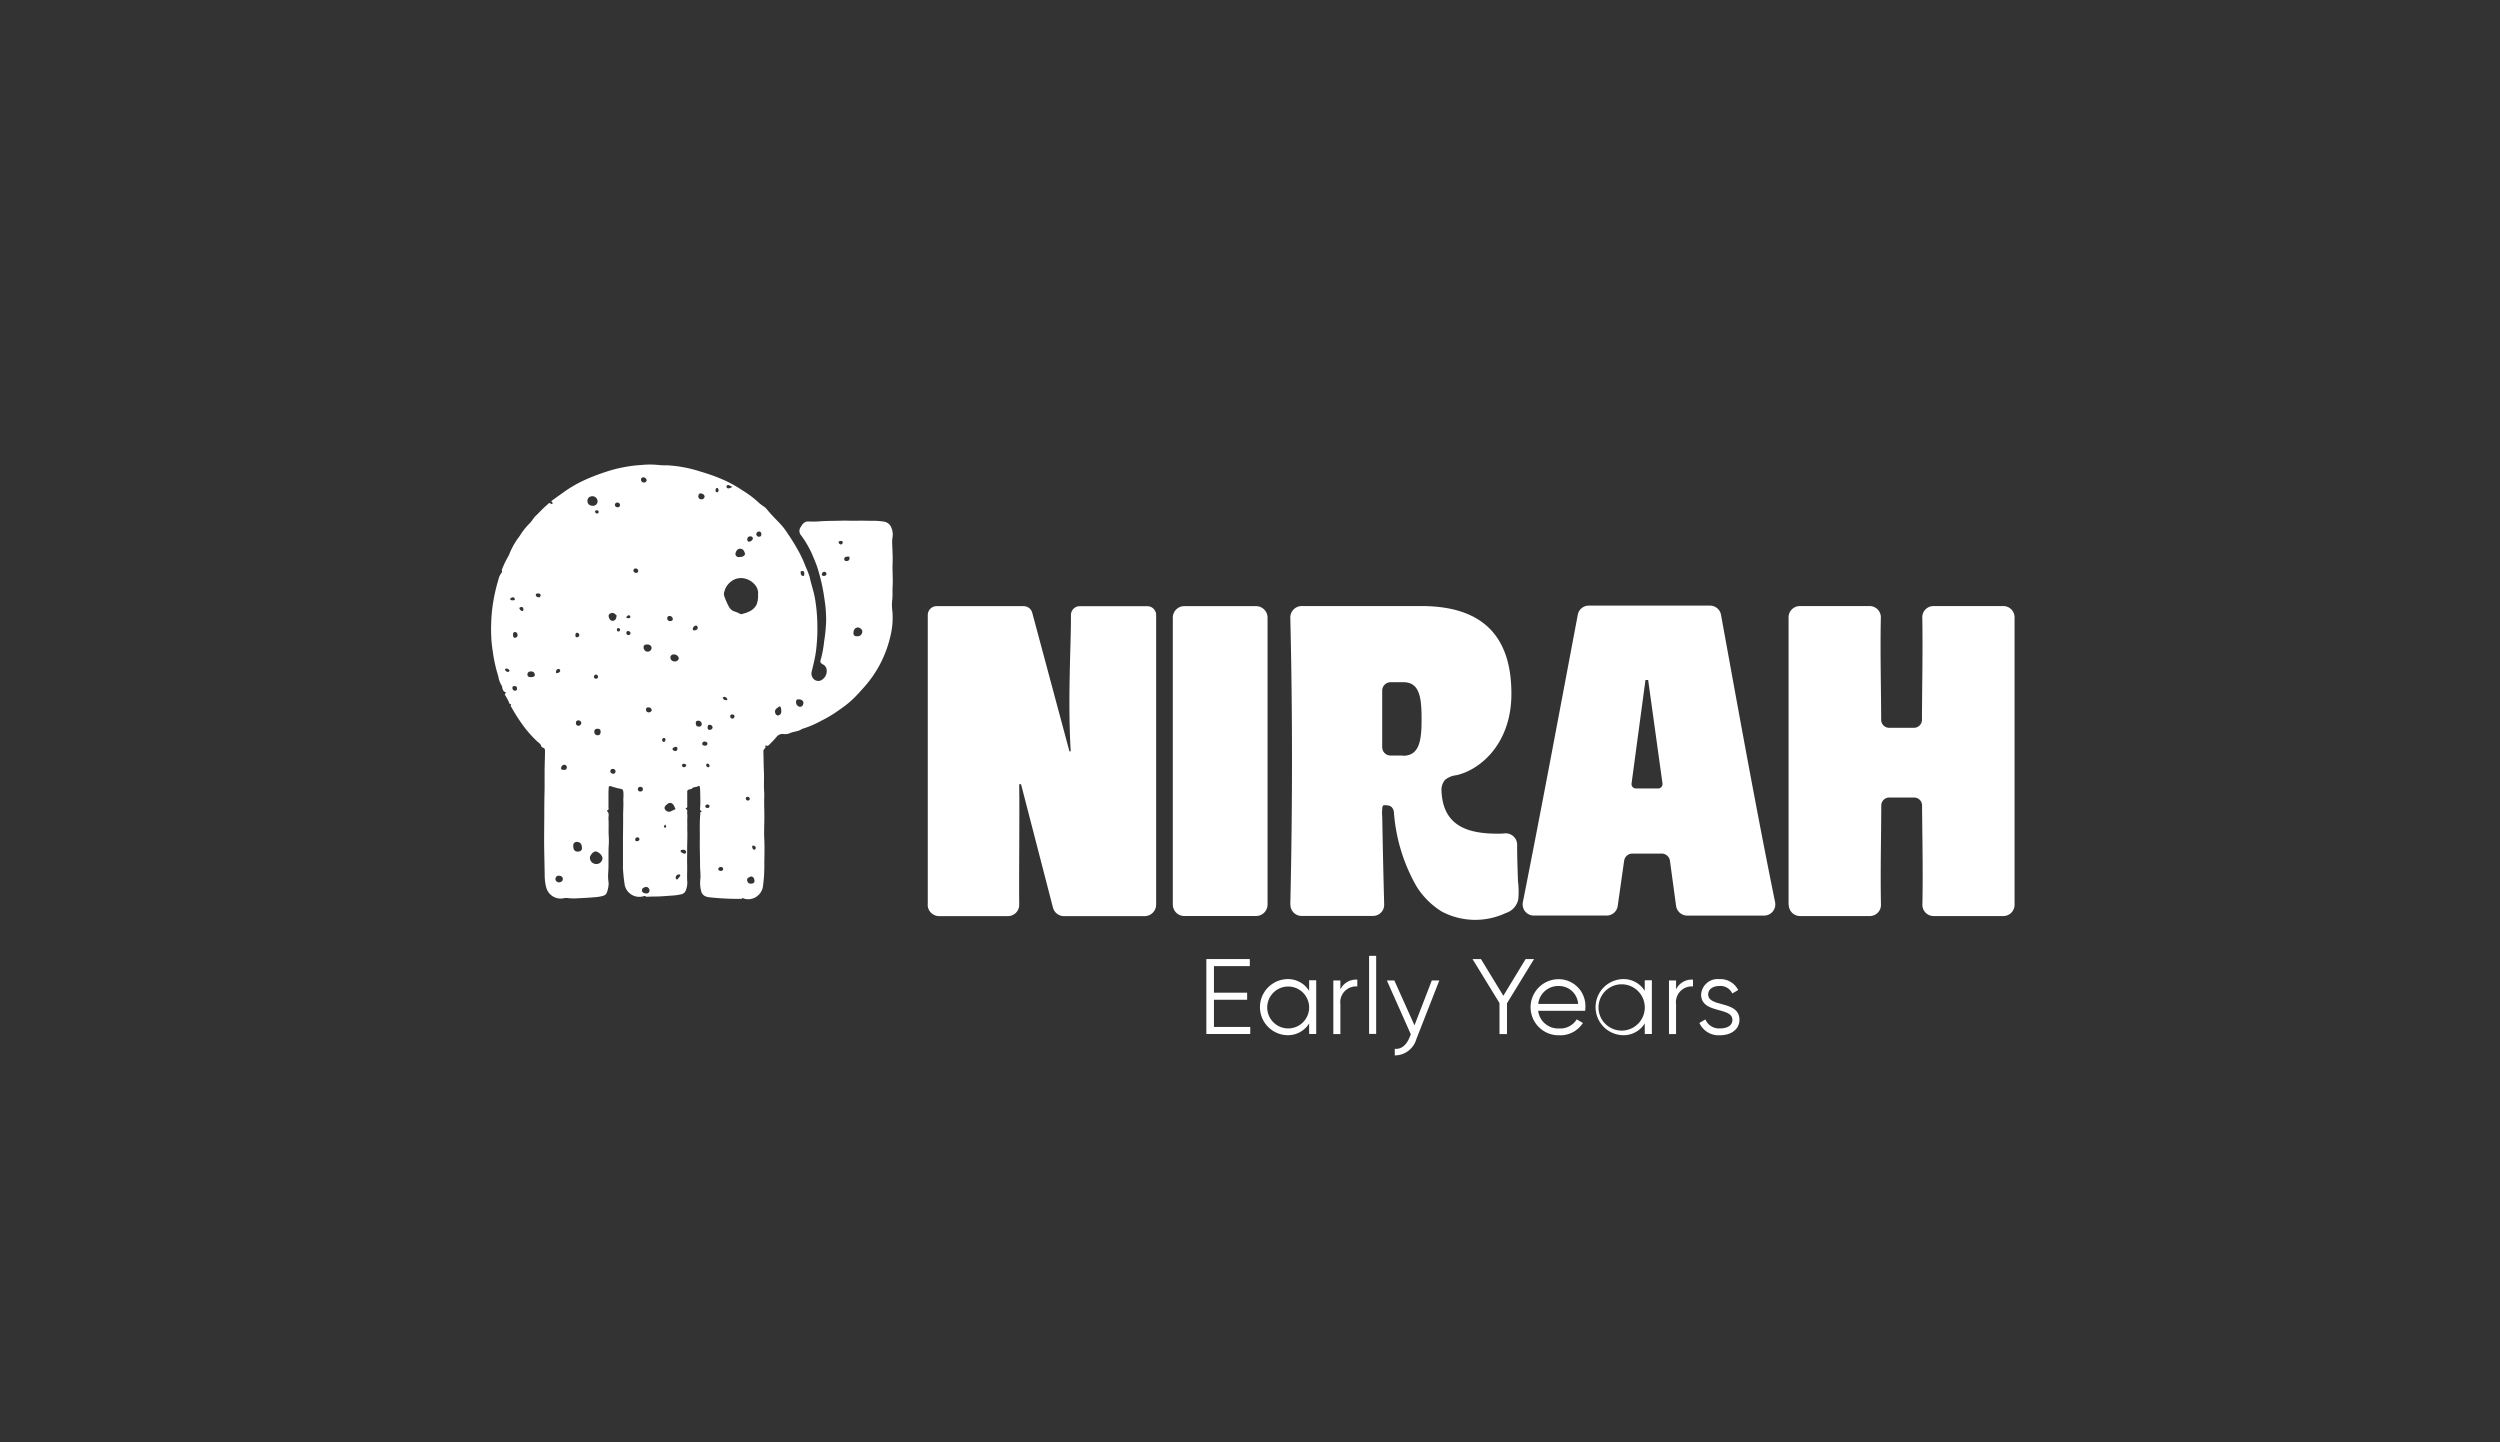
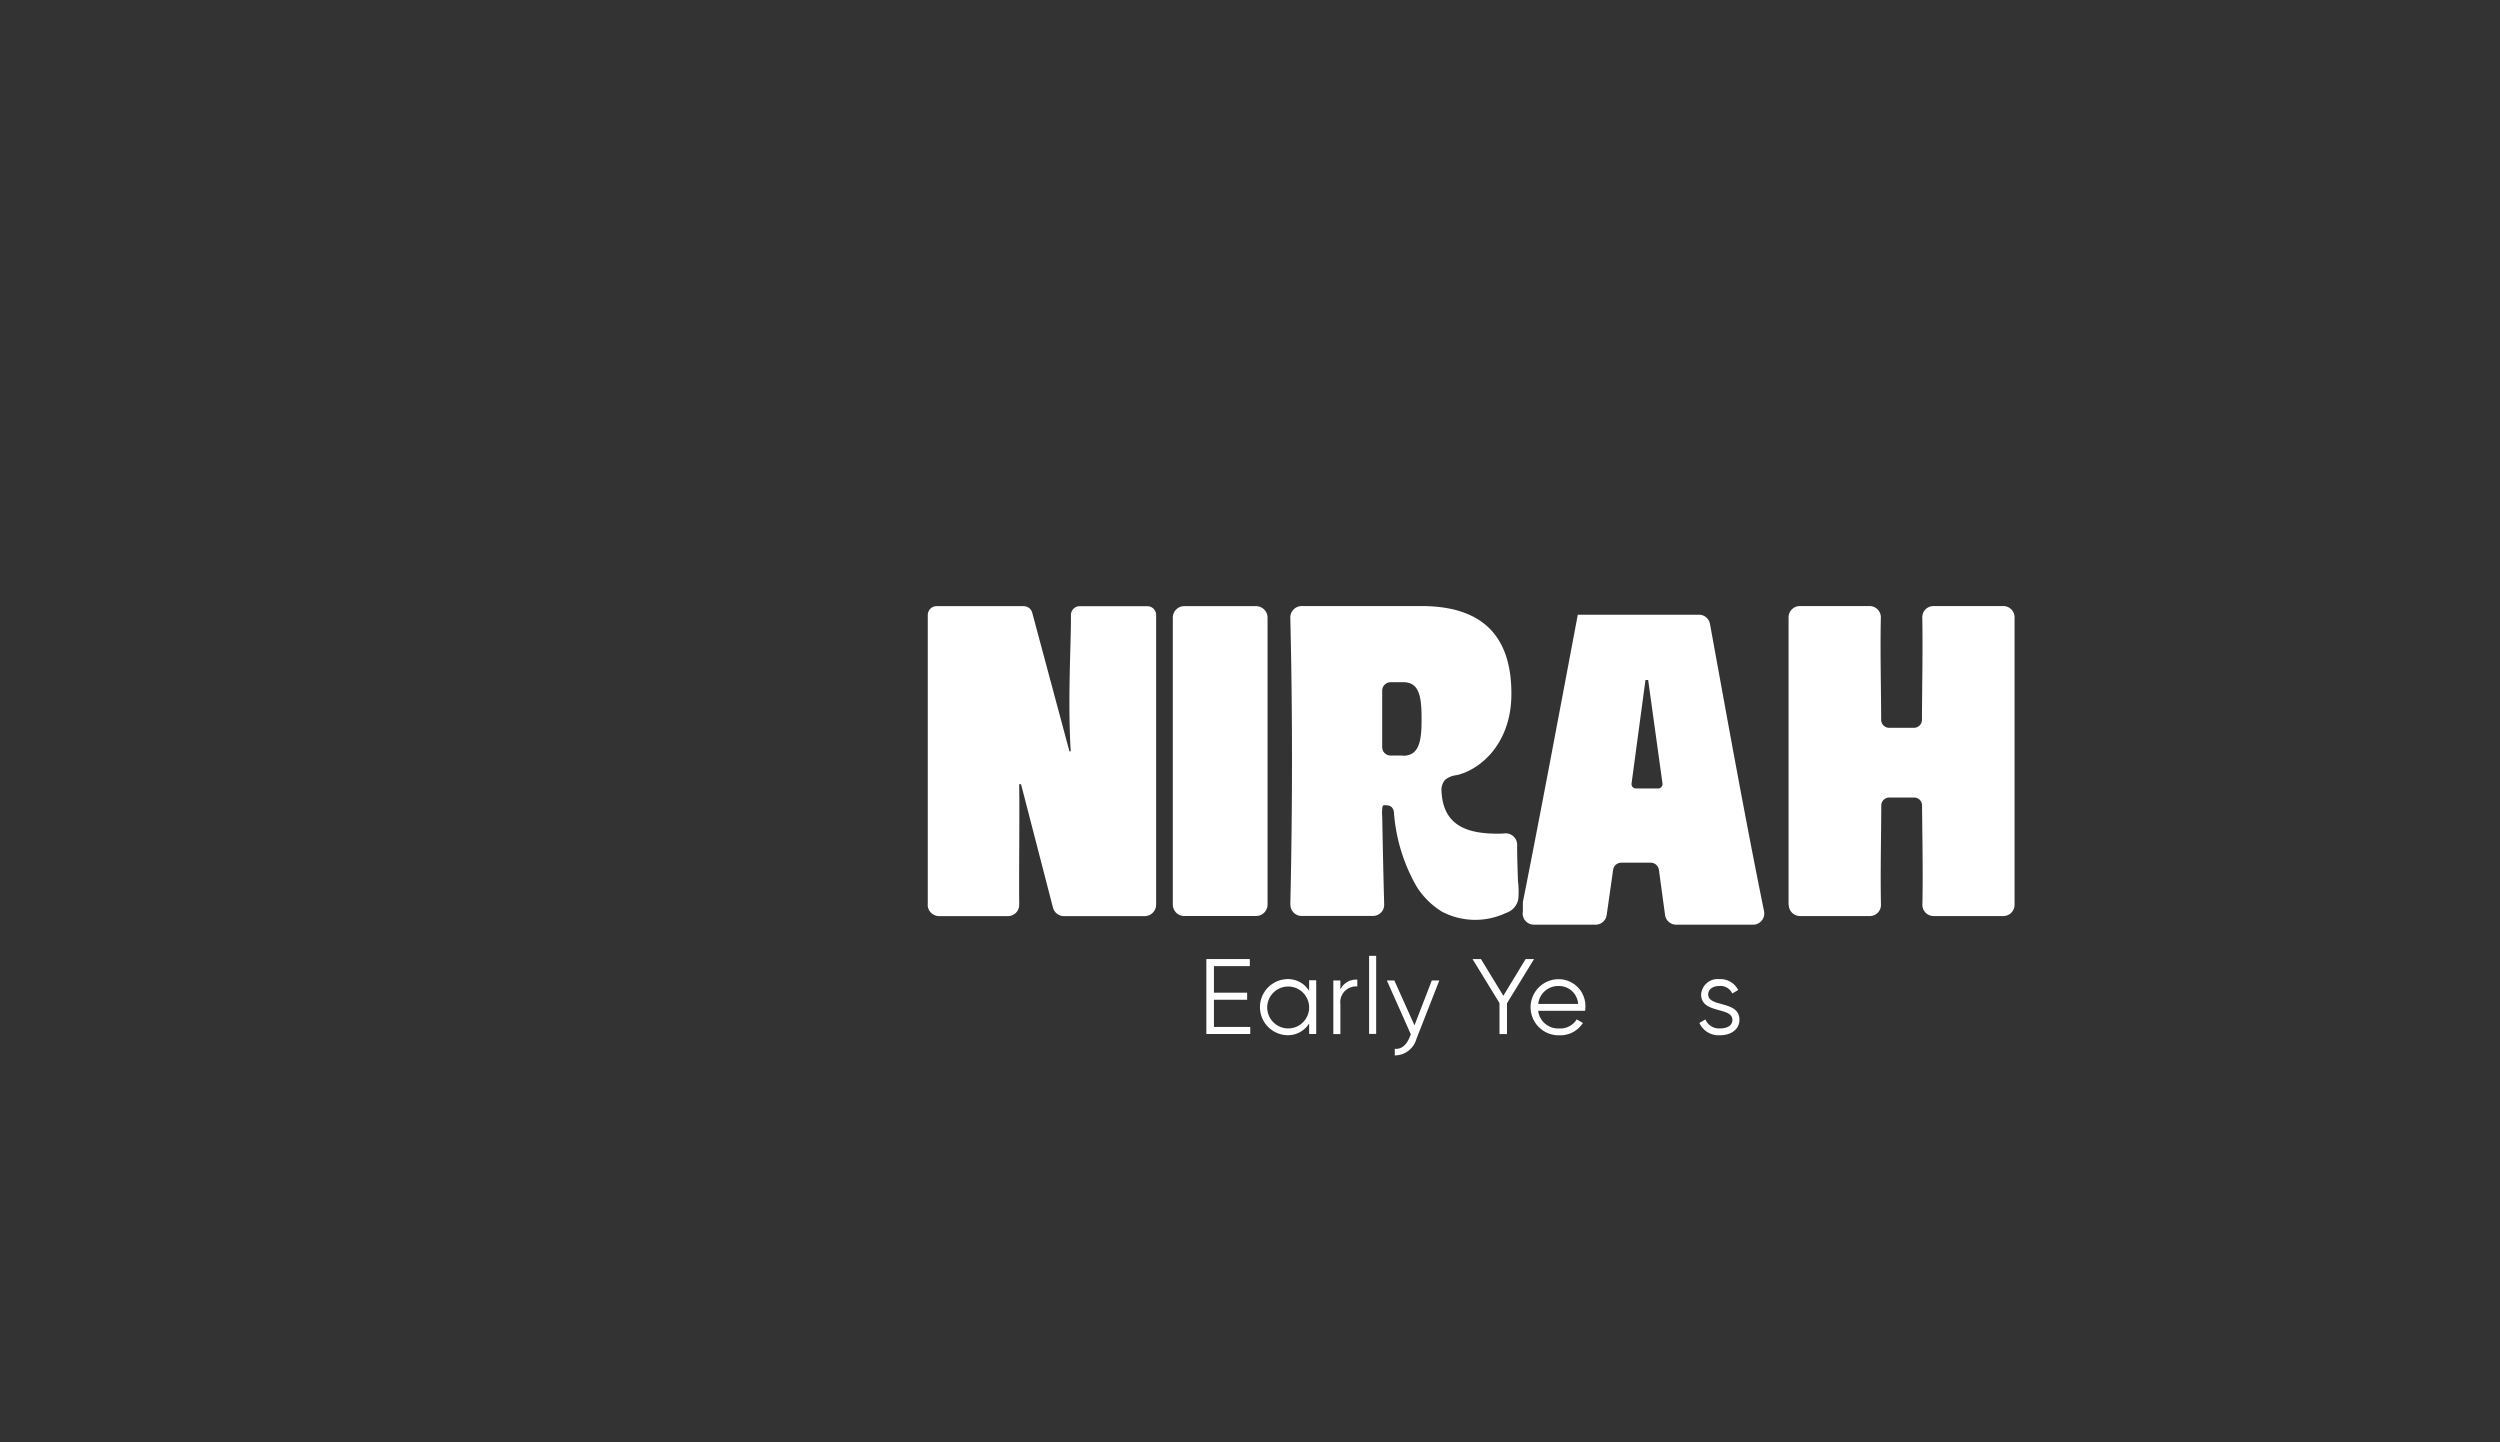
<svg xmlns="http://www.w3.org/2000/svg" width="260" height="150" viewBox="0 0 260 150">
  <rect x="0" y="0" width="260" height="150" fill="#333333" stroke="none" />
  <defs>
    <clipPath id="clip-path">
      <rect id="Rectangle_219" data-name="Rectangle 219" width="260" height="150" transform="translate(1244 4761)" fill="#fff" />
    </clipPath>
    <clipPath id="clip-path-2">
      <rect id="Rectangle_289" data-name="Rectangle 289" width="158.445" height="61.45" fill="#fff" />
    </clipPath>
  </defs>
  <g id="Mask_Group_23" data-name="Mask Group 23" transform="translate(-1244 -4761)" clip-path="url(#clip-path)">
    <g id="Group_328" data-name="Group 328" transform="translate(1295.072 4809.313)">
      <g id="Group_327" data-name="Group 327" transform="translate(0 0)" clip-path="url(#clip-path-2)">
        <path id="Path_892" data-name="Path 892" d="M41.446,44.484V14.363a.922.922,0,0,1,.919-.924h9.053a.93.93,0,0,1,.891.679L56.178,28.54h.134c-.329-5.467.045-11.124.022-14.175a.922.922,0,0,1,.919-.924h7.018a.924.924,0,0,1,.925.919V44.484A1.2,1.2,0,0,1,64,45.675H55.61a1.181,1.181,0,0,1-1.147-.891L51.145,31.956h-.19c.045,3.318-.033,8.729,0,12.539a1.174,1.174,0,0,1-1.167,1.18H42.626a1.193,1.193,0,0,1-1.191-1.191Z" transform="translate(3.971 1.288)" fill="#fff" />
        <path id="Path_893" data-name="Path 893" d="M64.7,44.473V14.63a1.192,1.192,0,0,1,1.19-1.191h7.471a1.193,1.193,0,0,1,1.191,1.191V44.473a1.193,1.193,0,0,1-1.191,1.191H65.891a1.192,1.192,0,0,1-1.19-1.191" transform="translate(6.201 1.288)" fill="#fff" />
        <path id="Path_894" data-name="Path 894" d="M75.851,44.474q.35-15.249,0-29.831a1.192,1.192,0,0,1,1.168-1.214H89.458c6.258,0,9.387,2.995,9.387,9.12,0,5.29-3.34,7.961-5.735,8.474a2.162,2.162,0,0,0-1.18.5,1.6,1.6,0,0,0-.356,1.113c.145,3.726,2.806,4.466,5.846,4.466a5.661,5.661,0,0,0,.746-.033,1.192,1.192,0,0,1,1.274,1.106q0,.043,0,.085c0,1.258.045,2.52.089,3.775a8.751,8.751,0,0,1,.033,1.871,1.877,1.877,0,0,1-1.3,1.448A7.451,7.451,0,0,1,91.6,45.2a8.2,8.2,0,0,1-2.583-2.55,18.093,18.093,0,0,1-2.383-7.683.937.937,0,0,0-.219-.6.594.594,0,0,0-.356-.19,1.417,1.417,0,0,0-.39-.033.21.21,0,0,0-.233.134,5.109,5.109,0,0,0-.022,1.135c.033,2.093.11,5.713.2,9.064a1.163,1.163,0,0,1-1.143,1.18H77.02a1.165,1.165,0,0,1-1.158-1.171v-.02ZM87.565,29c1.659,0,1.937-1.47,1.937-3.685v-.19c0-2.261-.233-3.775-1.893-3.775H86.284a.876.876,0,0,0-.877.877V28.1a.876.876,0,0,0,.877.877h1.281Z" transform="translate(7.269 1.287)" fill="#fff" />
-         <path id="Path_895" data-name="Path 895" d="M97.926,44.222c1.993-10.043,3.852-20.054,5.711-29.887a1.159,1.159,0,0,1,1.147-.947h12.6a1.16,1.16,0,0,1,1.147.958c1.782,9.765,3.576,19.809,5.623,29.876a1.167,1.167,0,0,1-.906,1.379,1.142,1.142,0,0,1-.228.024h-8.005a1.173,1.173,0,0,1-1.157-1.014l-.638-4.688a.865.865,0,0,0-.856-.746h-3.051a.864.864,0,0,0-.857.746l-.668,4.7a1.164,1.164,0,0,1-1.158,1H99.071a1.165,1.165,0,0,1-1.169-1.16,1.1,1.1,0,0,1,.023-.231ZM112,32.406a.457.457,0,0,0,.447-.466c0-.015,0-.031,0-.046l-1.493-10.768h-.279l-1.448,10.768a.456.456,0,0,0,.4.508.34.34,0,0,0,.047,0H112Z" transform="translate(9.382 1.283)" fill="#fff" />
+         <path id="Path_895" data-name="Path 895" d="M97.926,44.222c1.993-10.043,3.852-20.054,5.711-29.887h12.6a1.16,1.16,0,0,1,1.147.958c1.782,9.765,3.576,19.809,5.623,29.876a1.167,1.167,0,0,1-.906,1.379,1.142,1.142,0,0,1-.228.024h-8.005a1.173,1.173,0,0,1-1.157-1.014l-.638-4.688a.865.865,0,0,0-.856-.746h-3.051a.864.864,0,0,0-.857.746l-.668,4.7a1.164,1.164,0,0,1-1.158,1H99.071a1.165,1.165,0,0,1-1.169-1.16,1.1,1.1,0,0,1,.023-.231ZM112,32.406a.457.457,0,0,0,.447-.466c0-.015,0-.031,0-.046l-1.493-10.768h-.279l-1.448,10.768a.456.456,0,0,0,.4.508.34.34,0,0,0,.047,0H112Z" transform="translate(9.382 1.283)" fill="#fff" />
        <path id="Path_896" data-name="Path 896" d="M123.138,44.5V14.6a1.17,1.17,0,0,1,1.169-1.169h7.26a1.167,1.167,0,0,1,1.169,1.165v.026c-.078,3.43.022,7.171.033,10.645a.831.831,0,0,0,.835.824h2.572a.831.831,0,0,0,.835-.824c.011-3.474.1-7.216.033-10.645a1.168,1.168,0,0,1,1.143-1.191h7.286a1.17,1.17,0,0,1,1.169,1.169V44.5a1.17,1.17,0,0,1-1.169,1.169h-7.26a1.165,1.165,0,0,1-1.158-1.171v-.02c.078-3.5-.011-6.915-.033-10.311a.825.825,0,0,0-.826-.824h-2.581a.831.831,0,0,0-.835.824c-.011,3.4-.1,6.826-.033,10.311a1.158,1.158,0,0,1-1.125,1.191h-7.293A1.17,1.17,0,0,1,123.16,44.5Z" transform="translate(11.801 1.287)" fill="#fff" />
-         <path id="Path_897" data-name="Path 897" d="M13.717,41.832V39.162c0-.87.025-1.753.015-2.62,0-.569.052-1.13.018-1.7a5.15,5.15,0,0,0,.008-.812c-.033-.159-.075-.267-.259-.3a7.349,7.349,0,0,1-1.038-.276c-.135-.05-.22,0-.226.15-.01.184-.025.368-.025.548v1.463c0,.117.075.285-.117.343a.063.063,0,0,0-.033.081l.008.011c.266.235.116.536.142.8.041.628-.016,1.263.033,1.891a7.883,7.883,0,0,1-.015,1c-.042.98.025,1.951-.059,2.929a4.948,4.948,0,0,0,.059.854,2.768,2.768,0,0,1-.194,1c-.067.226-.31.318-.527.368a5.112,5.112,0,0,1-.876.117c-.519.042-1.029.076-1.548.092a4.9,4.9,0,0,1-1.1-.016,1.433,1.433,0,0,0-.469.025,1.544,1.544,0,0,1-1.8-1.231L5.7,43.859A5.759,5.759,0,0,1,5.575,42.6c-.016-1.088-.05-2.176-.058-3.264,0-.877.009-1.766.016-2.645,0-.527,0-1.054.009-1.59,0-.451.016-.913.025-1.364V31.8c.009-.658.034-1.306.042-1.958,0-.175,0-.343-.219-.4a.319.319,0,0,1-.184-.175c-.058-.226-.243-.329-.393-.46a11.907,11.907,0,0,1-1.406-1.565,18,18,0,0,1-1.272-1.973c-.042-.076-.117-.159-.083-.235.05-.117.015-.117-.076-.126-.05,0-.076-.067-.083-.11a5.939,5.939,0,0,0-.4-.767c-.042-.076-.126-.168.025-.243.067-.034,0-.092-.034-.11-.235-.092-.276-.3-.33-.5-.008-.034.01-.083,0-.11a2.55,2.55,0,0,1-.4-1.029A15.715,15.715,0,0,1,.171,19.4a13.13,13.13,0,0,1-.149-1.39c-.018-.485-.034-.98-.01-1.465a16.645,16.645,0,0,1,.159-1.925,18.233,18.233,0,0,1,.6-2.678,1.723,1.723,0,0,1,.329-.7c.1-.11-.025-.219.042-.352a9.421,9.421,0,0,1,.711-1.456A7.519,7.519,0,0,1,2.97,7.44,6.97,6.97,0,0,1,3.991,6.133c.243-.226.4-.561.656-.8C5.042,4.961,5.4,4.551,5.82,4.2c.11-.1.226-.3.427-.11.034.034.092.016.134-.025a.075.075,0,0,0-.018-.126c-.174-.117-.041-.184.042-.243.4-.293.822-.586,1.223-.877A13.29,13.29,0,0,1,9.579,1.68,20.5,20.5,0,0,1,11.788.81,14.655,14.655,0,0,1,15.662.043a8.682,8.682,0,0,1,1.809.009,6.323,6.323,0,0,0,.8.025,13.448,13.448,0,0,1,3.45.636c.656.193,1.314.41,1.957.67A13.1,13.1,0,0,1,26.166,2.7,10.53,10.53,0,0,1,27.9,4.02a5.009,5.009,0,0,0,.478.352,1.568,1.568,0,0,1,.3.276c.4.5.853.954,1.3,1.415A6.756,6.756,0,0,1,30.862,7.2a19.005,19.005,0,0,1,1.021,1.644,11.574,11.574,0,0,1,.828,1.766,9.814,9.814,0,0,1,.419,1.063c.144.745.419,1.465.548,2.218a17.278,17.278,0,0,1,.251,2.645c.009.536.016,1.072-.024,1.615-.034.519-.076,1.029-.159,1.548-.1.636-.268,1.256-.411,1.875a.791.791,0,0,0,.335.828.688.688,0,0,0,.822-.076,1.072,1.072,0,0,0,.41-.971.686.686,0,0,0-.377-.561c-.261-.15-.33-.243-.242-.5a10.894,10.894,0,0,0,.351-1.875,16.616,16.616,0,0,0,.209-2.058,12.849,12.849,0,0,0-.149-2.209,19.826,19.826,0,0,0-.768-3.474c-.158-.469-.358-.921-.548-1.373a10.557,10.557,0,0,0-.962-1.7c-.05-.083-.116-.159-.175-.243a.692.692,0,0,1,0-.913,1.356,1.356,0,0,1,.242-.335.7.7,0,0,1,.548-.193A9.434,9.434,0,0,0,34.4,5.888c.419-.016.845-.034,1.263-.034.468,0,.936-.034,1.415-.016.777.016,1.556-.016,2.335.016a7.543,7.543,0,0,1,1.507.092,1,1,0,0,1,.735.686,1.8,1.8,0,0,1,.083,1.013,3.356,3.356,0,0,0-.016.7c.016.636.067,1.281.035,1.917-.035.828.057,1.657,0,2.478-.026.469.024.929-.043,1.4a4.712,4.712,0,0,0,.025,1.139,8.047,8.047,0,0,1-.193,2.5,11.969,11.969,0,0,1-2.671,5.282c-.393.438-.786.888-1.213,1.3a10.633,10.633,0,0,1-1.357,1.088,13.161,13.161,0,0,1-1.949,1.189,10.547,10.547,0,0,1-2.026.862c-.393.293-.9.243-1.322.469a1.329,1.329,0,0,1-.628.05.8.8,0,0,0-.7.318,9.592,9.592,0,0,1-.686.729c-.1.1-.185.251-.378.159-.058-.025-.116.034-.1.067.077.159-.042.219-.125.318a.43.43,0,0,0-.068.318c.018.678.018,1.356.052,2.034S28.351,33.327,28.4,34c.026.343,0,.686,0,1.029,0,.686.034,1.381.016,2.068-.009.636-.033,1.281,0,1.908.034.778.018,1.557,0,2.326a16.171,16.171,0,0,1-.142,2.553,1.577,1.577,0,0,1-.658,1.047,1.511,1.511,0,0,1-1.314.209c-.093-.025-.144-.117-.227.016-.016.025-.117.009-.175.009-.678.016-1.356-.016-2.025-.058-.384-.025-.767-.058-1.145-.1a1.309,1.309,0,0,1-.528-.15.773.773,0,0,1-.358-.519,3.325,3.325,0,0,1-.068-1.315,9.942,9.942,0,0,0-.042-1.113c.009-.986-.042-1.972-.025-2.959.009-.877-.033-1.753.052-2.637,0-.083-.035-.159.091-.193.058-.009.042-.1,0-.117a.162.162,0,0,1-.117-.2c.026-.343.034-.686.026-1.021-.01-.4,0-.812-.043-1.214-.016-.15-.117-.175-.2-.117-.2.134-.494.042-.658.276-.016.025-.066.016-.1.025-.359.083-.359.083-.359.438v1.231c0,.11.052.26-.126.31-.034.009-.05.083-.034.092.268.083.117.318.159.477a2.832,2.832,0,0,1,0,.594c0,.2.009.393.009.594s-.009.393,0,.594c.025.678-.024,1.356-.016,2.043,0,.494-.015.986,0,1.482.016.619-.034,1.231.016,1.863a2.2,2.2,0,0,1-.184.877.642.642,0,0,1-.527.359,5.2,5.2,0,0,1-.812.117c-.569.034-1.139.092-1.7.1-.352,0-.711.016-1.063.025-.134-.159-.284-.025-.426-.016a1.551,1.551,0,0,1-1.806-1.243l0-.021a16.886,16.886,0,0,1-.183-1.85ZM27.761,13.566a1.331,1.331,0,0,0-.384-1.13,1.864,1.864,0,0,0-.72-.494,1.7,1.7,0,0,0-1.59.142,1.916,1.916,0,0,0-.813,1.164.668.668,0,0,0,0,.438,6.933,6.933,0,0,0,.47,1.079,1.068,1.068,0,0,0,.484.477,4.674,4.674,0,0,1,.72.293c.1.067.193,0,.285-.025a2.92,2.92,0,0,0,.594-.209,1.619,1.619,0,0,0,.8-.72,2.479,2.479,0,0,0,.158-1.021ZM10.854,40.241c-.209-.009-.548.352-.578.644a.657.657,0,0,0,.643.657A.621.621,0,0,0,11.579,41c.067-.293-.385-.745-.721-.767Zm.066-18.4a.24.24,0,0,0-.225.219.187.187,0,0,0,.164.208h.019c.093,0,.22-.009.243-.15a.258.258,0,0,0-.2-.285Zm3.331-4.537c-.133.016-.175.117-.184.226a.226.226,0,0,0,.236.209.2.2,0,0,0,.192-.2v-.005c0-.142-.117-.193-.233-.226Zm18.231,7.516c.015-.226-.144-.368-.428-.4-.168-.016-.317,0-.329.226a.481.481,0,0,0,.369.548c.251.009.351-.142.385-.359ZM10.477,3.305a.445.445,0,0,0-.451.427c-.026.385.225.548.569.561a.472.472,0,0,0,.48-.465.6.6,0,0,0,0-.062.546.546,0,0,0-.593-.469ZM13.24,17a.166.166,0,0,0-.155.176.182.182,0,0,0,0,.024c.01.092.052.159.151.159a.158.158,0,0,0,.174-.14.094.094,0,0,0,0-.035c0-.117-.066-.168-.174-.175Zm5.95,18.841c-.092-.184-.126-.285-.175-.377-.175-.276-.41-.377-.686-.15-.159.126-.359.293-.259.511a.478.478,0,0,0,.632.24.507.507,0,0,0,.071-.039c.126-.058.251-.117.419-.193ZM9.455,39.876c-.016-.343-.125-.586-.46-.628a.379.379,0,0,0-.447.295.385.385,0,0,0,0,.133c0,.285.076.561.438.578.285.009.451-.117.477-.377ZM26.414,9.315c-.059-.267-.151-.494-.411-.548-.334-.076-.5.184-.578.438a.33.33,0,0,0,.228.407.364.364,0,0,0,.091.012c.243-.009.548-.009.67-.3Zm11.725,7.625c-.344.05-.439.285-.453.578-.009.267.168.352.393.343a.492.492,0,0,0,.526-.458c0-.012,0-.024,0-.036,0-.251-.235-.385-.468-.438ZM16.7,19.049c-.068-.285-.285-.352-.536-.335-.193.009-.33.126-.3.318a.429.429,0,0,0,.432.428h.027a.4.4,0,0,0,.368-.41Zm2.828,1.1a.506.506,0,0,0-.5-.4.336.336,0,0,0-.377.267.417.417,0,0,0,.373.458.467.467,0,0,0,.055,0,.408.408,0,0,0,.451-.335Zm7.467,22.7c-.176.083-.41.142-.361.4a.366.366,0,0,0,.389.339l.03,0c.226-.016.385-.11.335-.377-.042-.209-.134-.377-.385-.368ZM13.055,15.692c-.11-.083-.236-.276-.453-.26s-.426.159-.367.393c.049.219.175.477.485.419.233-.042.31-.251.334-.548ZM30.04,25.134c-.353.209-.658.385-.438.821a.307.307,0,0,0,.26.142c.419-.117.317-.46.293-.767,0-.034-.034-.058-.11-.193ZM16.1,43.924c-.209.058-.419.134-.409.368.015.251.266.3.45.318a.309.309,0,0,0,.335-.277v-.024a.376.376,0,0,0-.369-.385H16.1m-9.047-.469c.219-.025.41-.117.41-.352s-.2-.335-.41-.343a.328.328,0,0,0-.352.293c-.034.235.134.359.352.41Zm4.038-15.3c.194-.009.285-.117.3-.318s-.042-.343-.261-.359-.419.067-.393.343a.339.339,0,0,0,.341.335H11.1ZM4.543,21.828c-.05-.318-.294-.318-.469-.31a.307.307,0,0,0-.294.323v.02c.034.267.285.26.468.243.16-.009.33-.1.3-.276ZM21.677,27.26a.269.269,0,0,0,.232-.3.346.346,0,0,0-.014-.058.351.351,0,0,0-.385-.26c-.235.016-.235.193-.209.359.034.2.159.276.385.251Zm.535-23.889c-.016-.251-.184-.335-.4-.368-.175-.025-.236.117-.251.251a.292.292,0,0,0,.217.353.254.254,0,0,0,.042.007A.322.322,0,0,0,22.2,3.37ZM9.39,26.882c-.049-.175-.15-.293-.342-.276a.234.234,0,0,0-.222.245.139.139,0,0,0,0,.031.254.254,0,0,0,.318.276c.15-.025.2-.15.251-.276ZM7.615,31.219a.358.358,0,0,0-.329.335c-.034.209.158.184.276.2a.262.262,0,0,0,.313-.2.267.267,0,0,0,0-.093c0-.15-.134-.219-.267-.251ZM16.177,1.605a.358.358,0,0,0-.352-.276.225.225,0,0,0-.23.221.217.217,0,0,0,0,.046.294.294,0,0,0,.31.272l.033,0c.16-.016.219-.117.251-.26ZM27.225,7.732a.227.227,0,0,0-.193-.258.183.183,0,0,0-.043,0,.287.287,0,0,0-.338.228.361.361,0,0,0-.005.048c-.008.117.016.285.209.267a.412.412,0,0,0,.361-.293Zm.887-.5c-.034-.134-.066-.285-.233-.267s-.319.11-.285.329a.26.26,0,0,0,.293.209c.158,0,.226-.117.226-.267Zm-5.6,20.113c.018.142.067.267.235.251.134-.016.285-.11.285-.235a.286.286,0,0,0-.282-.294.2.2,0,0,0-.036,0c-.184,0-.175.159-.192.285Zm-9.558,4.578c-.034-.134-.083-.251-.243-.267s-.276.042-.3.184c-.041.2.111.293.277.318.15.025.225-.1.266-.235ZM37.268,9.582a.9.9,0,0,0-.276,0c-.142.025-.275.092-.266.235.015.209.175.26.358.2.135-.042.236-.117.175-.438ZM2.459,17.412c-.159.05-.184.175-.176.318s.035.3.209.285a.275.275,0,0,0,.266-.281.24.24,0,0,0-.015-.079.287.287,0,0,0-.284-.243m19.032-.485c-.042-.1-.076-.2-.209-.175a.364.364,0,0,0-.3.352c-.015.134.1.15.2.142.175-.025.317-.11.309-.318ZM16.7,25.521c-.034-.209-.184-.26-.352-.267a.214.214,0,0,0-.235.251c.01.193.15.276.335.267a.278.278,0,0,0,.261-.251Zm-1.137,7.993c-.15,0-.276.05-.293.209A.232.232,0,0,0,15.46,34a.161.161,0,0,0,.039,0c.15.016.276-.042.284-.2a.225.225,0,0,0-.171-.271.241.241,0,0,0-.048-.005Zm-12.43-18.7c-.083.034-.226.042-.176.184a.538.538,0,0,0,.209.219c.118.058.194-.025.194-.134.008-.144-.034-.278-.227-.27M18.9,16.086a.329.329,0,0,0-.309-.335.22.22,0,0,0-.263.165.2.2,0,0,0-.005.044.277.277,0,0,0,.23.316.3.3,0,0,0,.062,0c.11,0,.268-.025.285-.193Zm1.079,23.971c-.11.025-.3,0-.259.175.024.092.183.175.3.219.15.058.267-.009.26-.184-.015-.159-.159-.184-.293-.219ZM1.931,21.466a.371.371,0,0,0-.31-.251c-.059,0-.175.05-.168.067a.3.3,0,0,0,.33.277H1.8c.05,0,.092-.067.133-.1Zm.767,1.85c0-.142-.042-.267-.209-.276-.134,0-.286,0-.267.193a.265.265,0,0,0,.219.285c.159.034.243-.05.26-.209ZM23.459,2.886a.182.182,0,0,0,.2-.162V2.719a.389.389,0,0,0-.083-.26c-.083-.067-.183-.009-.209.092C23.333,2.677,23.317,2.811,23.459,2.886ZM22.5,29.059c.01-.15-.1-.219-.233-.243a.235.235,0,0,0-.3.168c-.034.151.076.235.219.251s.26,0,.311-.168Zm-3.348.293c-.067.042-.251.092-.276.193-.042.134.134.226.251.251.15.025.252-.092.26-.251,0-.108-.043-.188-.235-.188Zm8.195,10.722c.052-.034.134-.058.159-.11a.219.219,0,0,0-.1-.293.222.222,0,0,0-.049-.018c-.093-.042-.209-.042-.2.092a.356.356,0,0,0,.2.329Zm7.551-28.7c-.042-.067-.076-.184-.151-.209-.193-.067-.309.076-.351.235-.026.11.076.175.183.184a.286.286,0,0,0,.317-.208ZM13.147,3.949a.25.25,0,0,0-.267.231v.012c-.009.159.134.235.267.251a.232.232,0,0,0,.264-.2.214.214,0,0,0,0-.037.268.268,0,0,0-.267-.251ZM5.038,13.812s.117-.117.117-.209c0-.168-.159-.2-.293-.2-.11,0-.226.05-.209.175.015.142.134.219.377.235ZM19.324,43.18a2.083,2.083,0,0,0,.336-.385c.057-.11-.052-.193-.168-.168A.348.348,0,0,0,19.2,43c0,.05.066.1.116.184Zm.962-11.81c.042-.168-.05-.209-.15-.235s-.225-.034-.259.076c-.042.134.015.276.183.267.083,0,.159-.076.22-.11Zm-4.855,7.583a.207.207,0,0,0-.225-.184.23.23,0,0,0-.214.242l0,.025c.008.117.116.15.209.134.14-.018.233-.1.225-.218Zm8.212,3.08c-.059.159.066.175.149.209a.25.25,0,0,0,.335-.11A.207.207,0,0,0,24,41.87a.2.2,0,0,0-.067-.012.237.237,0,0,0-.29.169v.007Zm-1.164-6.7c-.059.042-.168.083-.194.159-.042.1.05.193.16.219a.2.2,0,0,0,.262-.115.237.237,0,0,0,.013-.078c0-.11-.108-.142-.233-.175Zm4.418-.613a.23.23,0,0,0-.218-.168.166.166,0,0,0-.184.146.134.134,0,0,0,0,.03.21.21,0,0,0,.2.217.193.193,0,0,0,.067-.008.2.2,0,0,0,.15-.219ZM14.494,15.86c-.033-.159-.126-.209-.219-.175s-.192.126-.2.193c0,.11.133.11.218.1s.2-.025.2-.126ZM2.467,13.96a.2.2,0,0,0-.226-.15c-.134.025-.268.083-.235.251.009.042.175.058.276.058S2.492,14.11,2.467,13.96Zm12.839-2.9c-.042-.2-.15-.267-.3-.251a.211.211,0,0,0-.2.224.191.191,0,0,0,.021.078.279.279,0,0,0,.225.159c.135,0,.268-.067.251-.219Zm10.02,15.123c-.018-.15-.135-.193-.277-.193a.17.17,0,0,0-.175.168v.025a.219.219,0,0,0,.26.235c.117-.009.159-.11.185-.235ZM36.573,8.134c.009-.117-.05-.2-.168-.193-.091,0-.251.05-.259.083a.258.258,0,0,0,.219.285c.1.016.175-.067.2-.175ZM24.262,24.154a1.009,1.009,0,0,0-.168.067.329.329,0,0,0,.311.285c.057,0,.168-.042.168-.058-.018-.184-.151-.251-.311-.293ZM11.021,5.1a.172.172,0,0,0,.168-.178V4.9c-.01-.11-.1-.15-.2-.142s-.192.042-.168.168a.208.208,0,0,0,.2.168M22.362,31.243a.259.259,0,0,0,.267.243c.034,0,.092-.092.092-.15,0-.168-.126-.226-.26-.243-.023,0-.065.092-.1.15M25.09,2.324c-.175-.092-.259-.142-.343-.175-.1-.042-.209-.025-.243.083-.057.168.05.243.194.251a1.847,1.847,0,0,0,.392-.15ZM32.2,11.263c.008.142.049.276.192.31.227.067.169-.142.176-.243.016-.142-.042-.267-.209-.26a.145.145,0,0,0-.163.123.129.129,0,0,0,0,.061ZM18.151,28.632c-.024-.15-.092-.209-.2-.193a.18.18,0,0,0-.16.2c.016.15.1.251.243.193.058-.025.084-.15.111-.2ZM8.971,17.5c-.134-.016-.185.058-.193.168s-.042.293.15.293a.231.231,0,0,0,.042-.46ZM7,21.25a.314.314,0,0,0-.251.267c-.008.083-.008.219.16.168.126-.042.26-.092.276-.235a.158.158,0,0,0-.128-.183.17.17,0,0,0-.047,0ZM18.2,37.6c-.026-.058-.059-.117-.083-.175a1.079,1.079,0,0,0-.144.2c-.016.034.042.126.076.134.11.016.184-.025.151-.159" transform="translate(0 0)" fill="#fff" />
        <path id="Path_898" data-name="Path 898" d="M72.448,53.99v.735H67.883V46.931H72.4v.735H68.672v2.762h3.452v.735H68.672v2.828h3.776Z" transform="translate(6.506 4.498)" fill="#fff" />
        <path id="Path_899" data-name="Path 899" d="M78.82,48.975v5.568h-.735v-1.1a2.581,2.581,0,0,1-2.25,1.225,2.918,2.918,0,0,1,0-5.835,2.581,2.581,0,0,1,2.25,1.225v-1.1h.735Zm-.735,2.783a2.179,2.179,0,1,0,0,.053v-.053" transform="translate(6.993 4.68)" fill="#fff" />
        <path id="Path_900" data-name="Path 900" d="M82.428,48.882v.712a1.644,1.644,0,0,0-1.769,1.51,1.748,1.748,0,0,0,.009.339v3.1h-.734V48.971h.734V49.9a1.8,1.8,0,0,1,1.76-1.013" transform="translate(7.66 4.684)" fill="#fff" />
        <rect id="Rectangle_288" data-name="Rectangle 288" width="0.735" height="8.118" transform="translate(91.314 51.094)" fill="#fff" />
        <path id="Path_901" data-name="Path 901" d="M90.471,48.963l-2.383,6.08a2.341,2.341,0,0,1-2.25,1.715v-.69c.723.078,1.225-.438,1.525-1.158l.145-.345-2.493-5.6h.779l2.093,4.666,1.8-4.666Z" transform="translate(8.147 4.692)" fill="#fff" />
        <path id="Path_902" data-name="Path 902" d="M96.729,51.53v3.2h-.78V51.507l-2.805-4.576h.877l2.328,3.819,2.317-3.819h.877Z" transform="translate(8.926 4.498)" fill="#fff" />
        <path id="Path_903" data-name="Path 903" d="M104.347,51.781c0,.11-.011.233-.022.345H99.437a2.094,2.094,0,0,0,2.216,1.838,1.971,1.971,0,0,0,1.793-.947l.645.378a2.786,2.786,0,0,1-2.449,1.281,2.918,2.918,0,1,1-.056-5.835,2.788,2.788,0,0,1,2.766,2.808c0,.044,0,.089,0,.133m-4.91-.367h4.153a1.992,1.992,0,0,0-2-1.863,2.082,2.082,0,0,0-2.149,1.862Z" transform="translate(9.459 4.681)" fill="#fff" />
-         <path id="Path_904" data-name="Path 904" d="M110.676,48.975v5.568h-.74v-1.1a2.581,2.581,0,0,1-2.25,1.225,2.918,2.918,0,0,1,0-5.835,2.581,2.581,0,0,1,2.25,1.225v-1.1h.735Zm-.735,2.783a2.407,2.407,0,1,0,0,.048v-.048Z" transform="translate(10.046 4.68)" fill="#fff" />
-         <path id="Path_905" data-name="Path 905" d="M114.284,48.882v.712a1.644,1.644,0,0,0-1.768,1.51,1.664,1.664,0,0,0,.009.339v3.1h-.735V48.971h.735V49.9a1.8,1.8,0,0,1,1.759-1.013" transform="translate(10.713 4.684)" fill="#fff" />
        <path id="Path_906" data-name="Path 906" d="M118.84,53.073c0,.947-.824,1.6-2.015,1.6a2.182,2.182,0,0,1-2.149-1.281l.624-.367a1.526,1.526,0,0,0,1.525.936c.658,0,1.281-.233,1.281-.891,0-1.381-3.251-.591-3.251-2.639a1.723,1.723,0,0,1,1.841-1.6l.064.005a2.06,2.06,0,0,1,1.948,1.135l-.613.356a1.361,1.361,0,0,0-1.336-.779c-.579,0-1.169.278-1.169.877,0,1.381,3.251.591,3.251,2.639Z" transform="translate(10.99 4.68)" fill="#fff" />
      </g>
    </g>
  </g>
</svg>